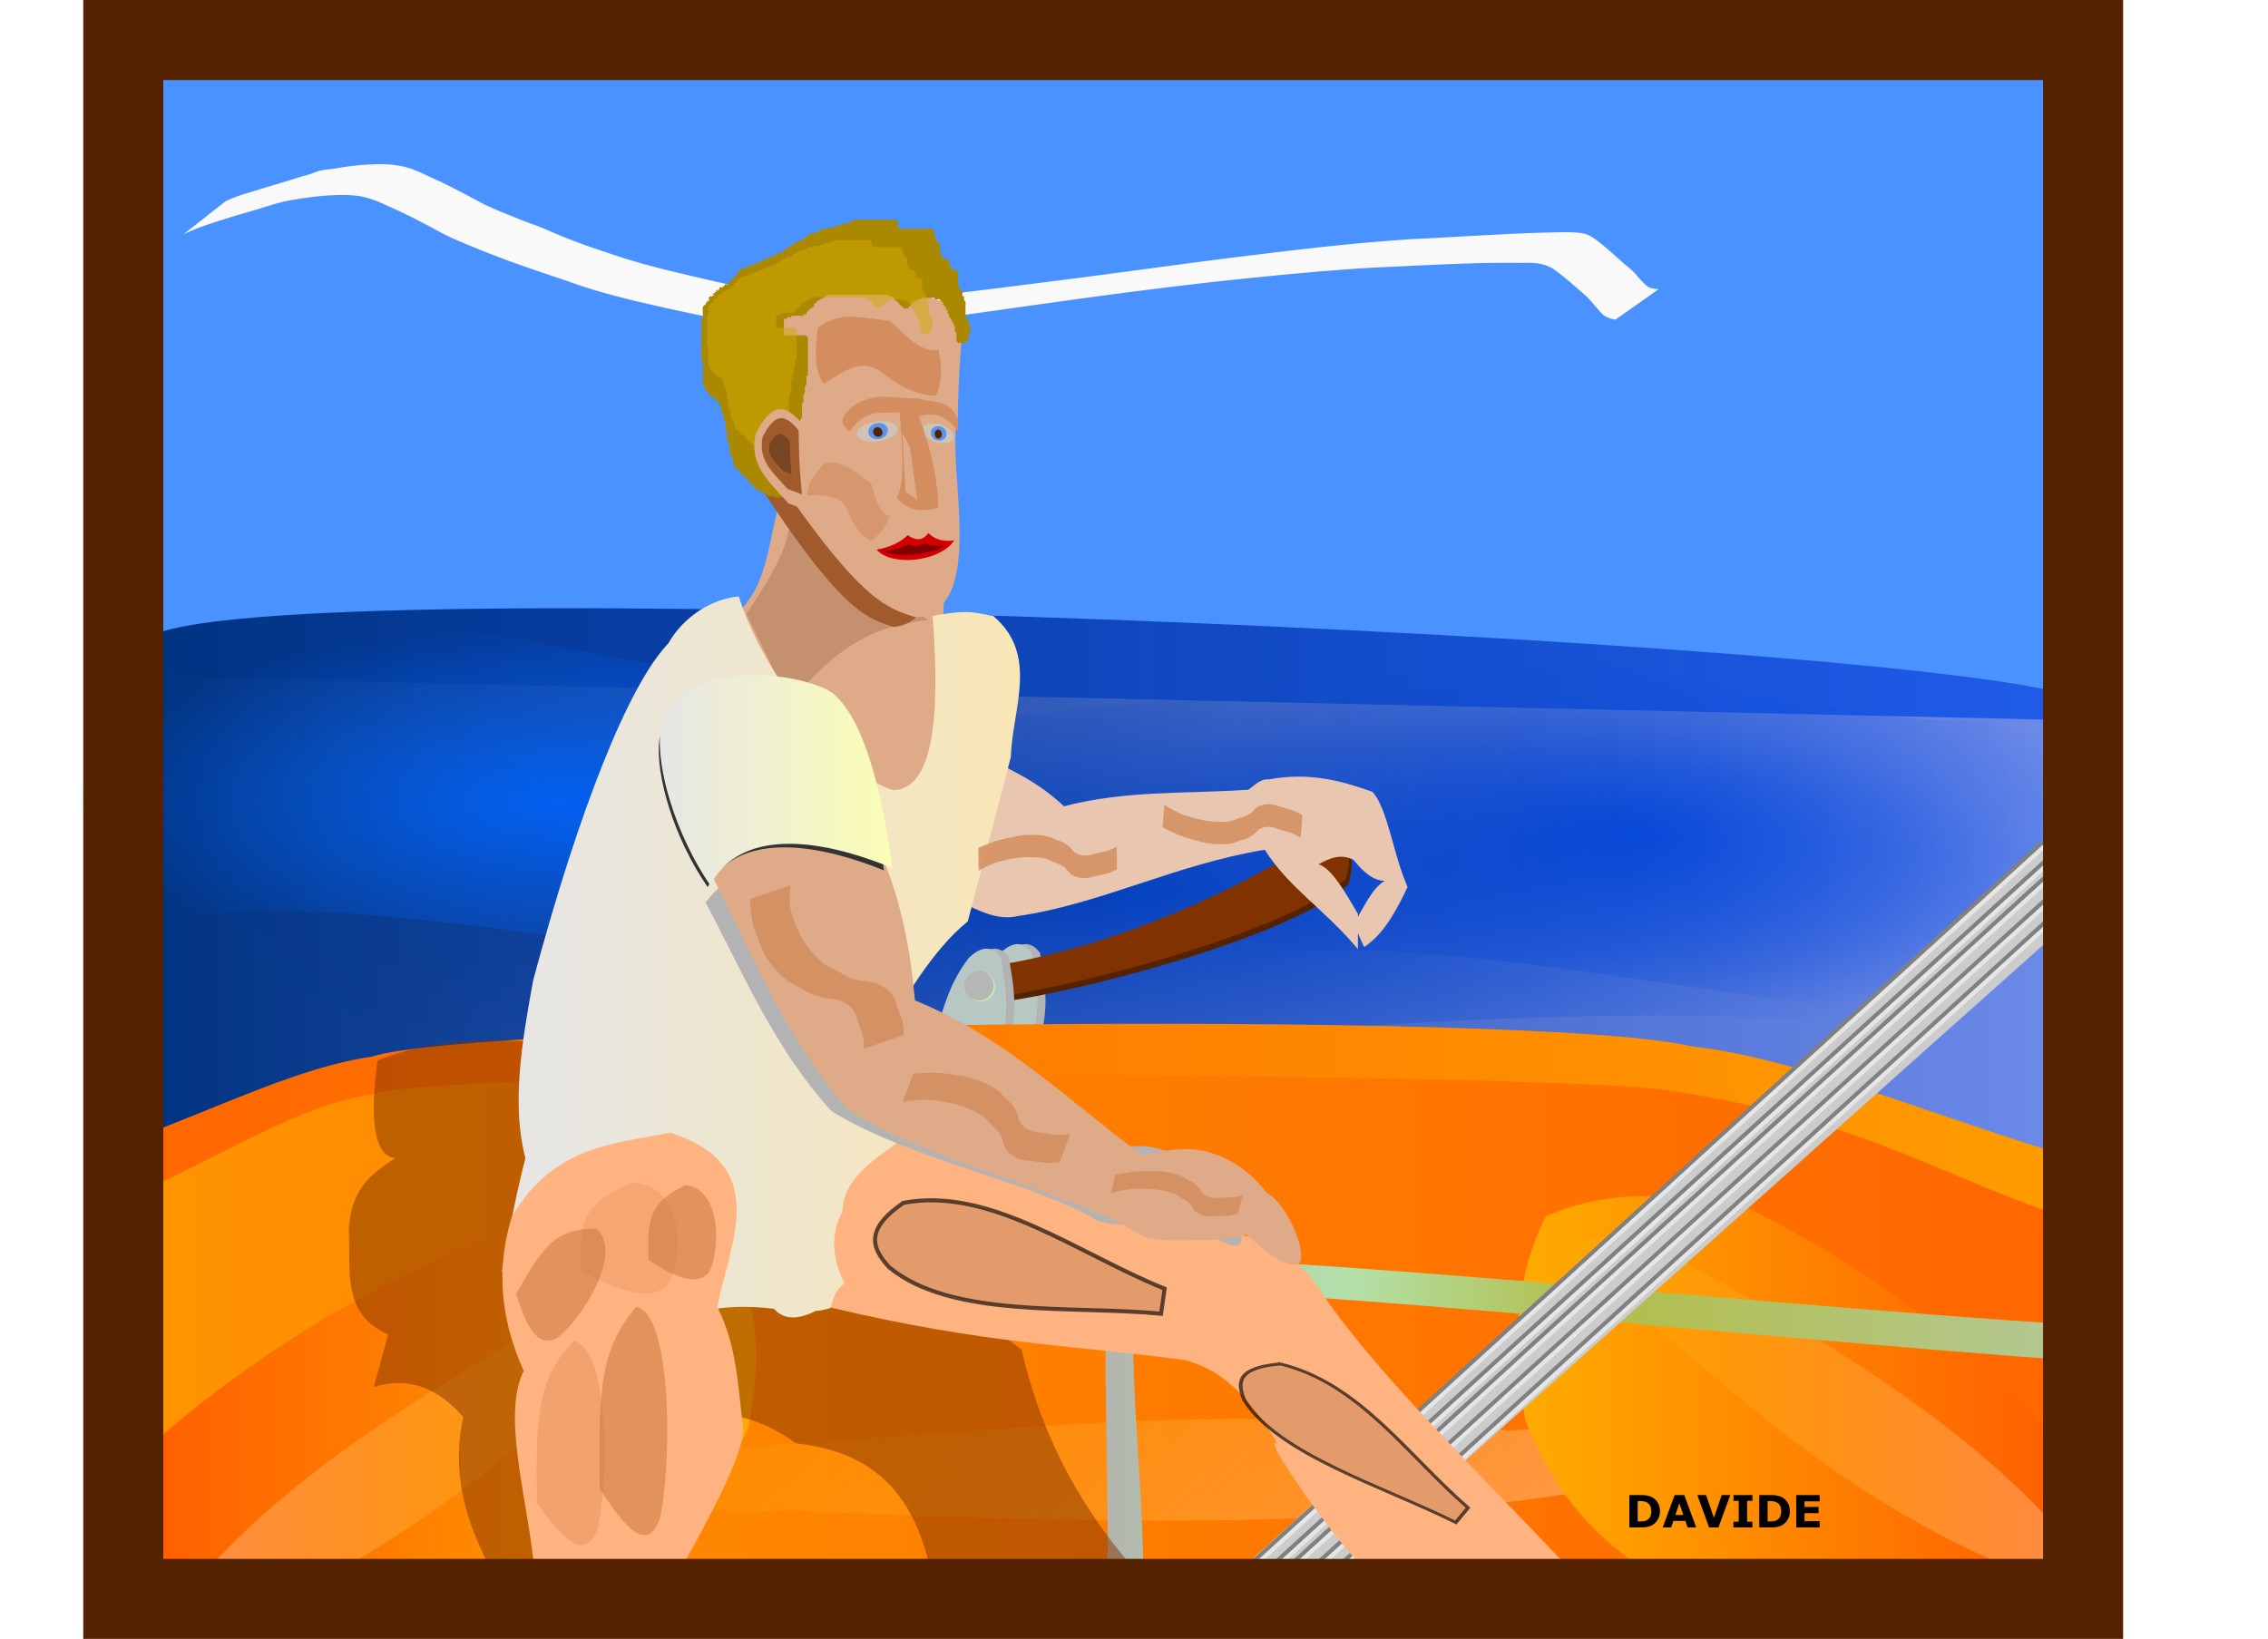
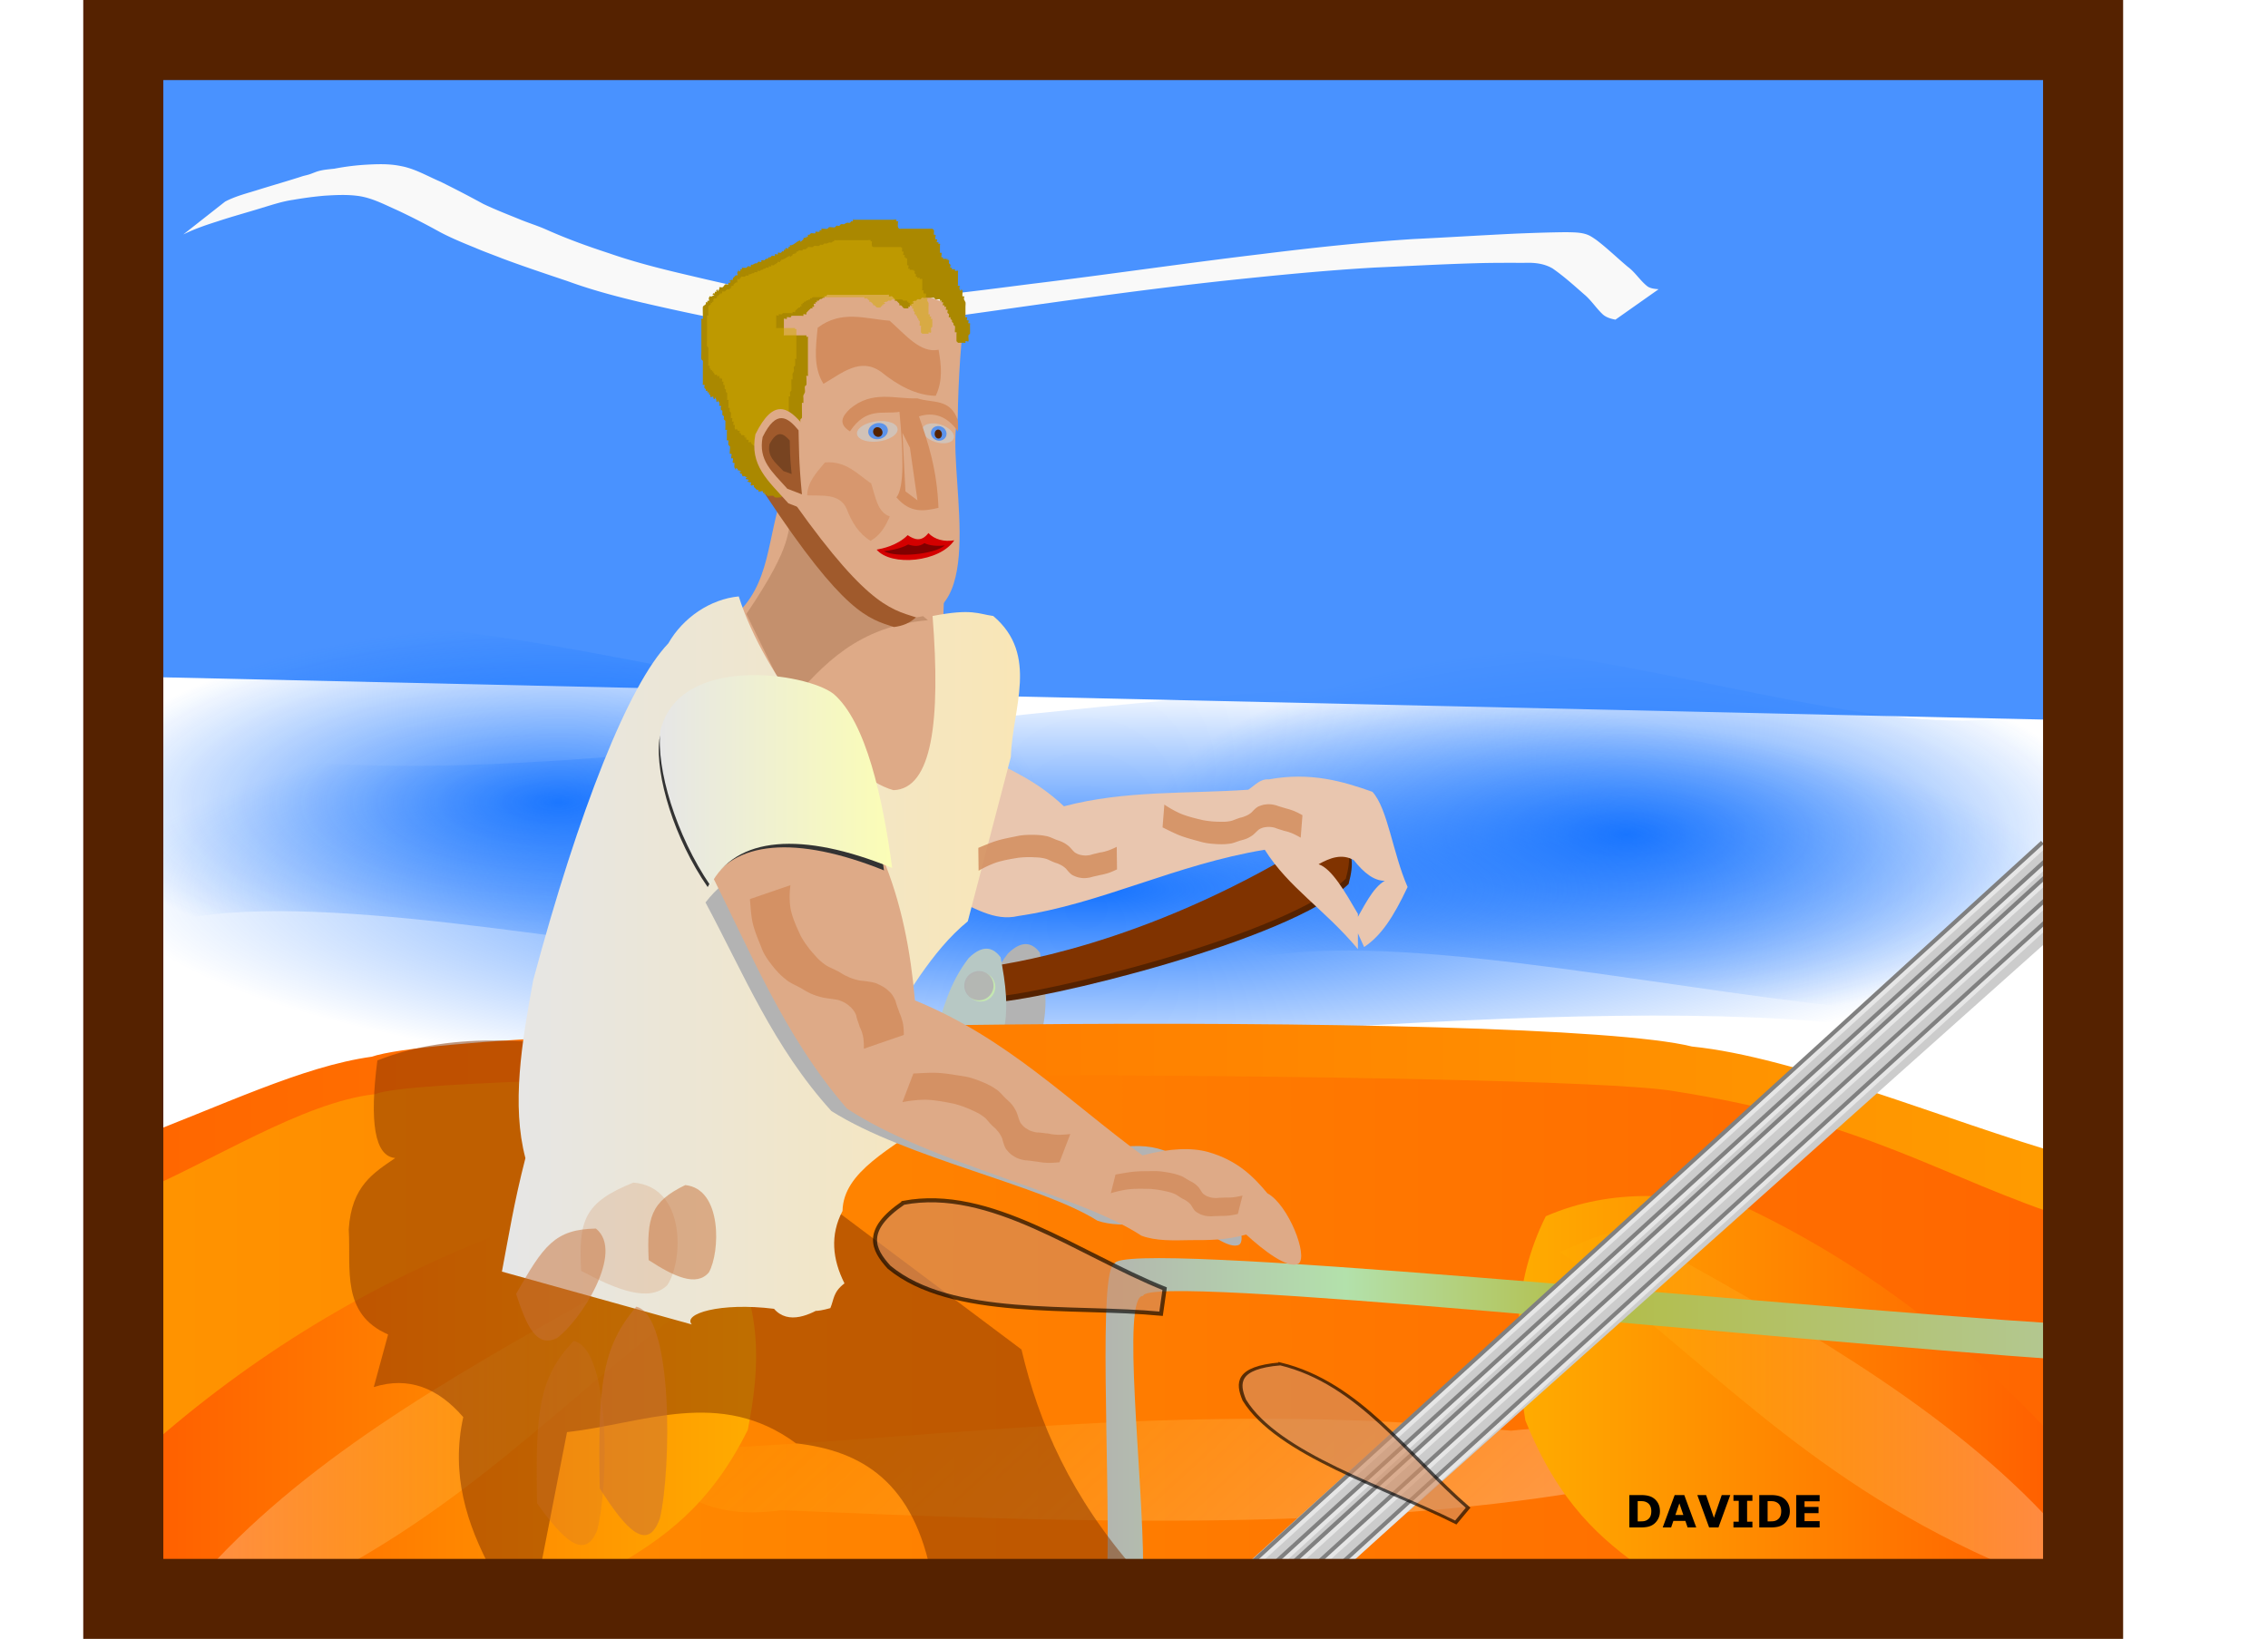
<svg xmlns="http://www.w3.org/2000/svg" xmlns:xlink="http://www.w3.org/1999/xlink" viewBox="0 0 560.38 405.02">
  <defs>
    <filter id="L" height="1.293" width="2.32" color-interpolation-filters="sRGB" y="-.147" x="-.66">
      <feGaussianBlur stdDeviation="1.019" />
    </filter>
    <filter id="D" height="2.705" width="1.668" color-interpolation-filters="sRGB" y="-.853" x="-.334">
      <feGaussianBlur stdDeviation="9.96" />
    </filter>
    <filter id="v" height="1.282" width="1.209" color-interpolation-filters="sRGB" y="-.141" x="-.104">
      <feGaussianBlur stdDeviation="6.379" />
    </filter>
    <filter id="y" height="1.392" width="1.619" color-interpolation-filters="sRGB" y="-.196" x="-.309">
      <feGaussianBlur stdDeviation="3.302" />
    </filter>
    <filter id="z" height="2.711" width="1.504" color-interpolation-filters="sRGB" y="-.855" x="-.252">
      <feGaussianBlur stdDeviation="4.737" />
    </filter>
    <filter id="A" height="2.844" width="1.499" color-interpolation-filters="sRGB" y="-.922" x="-.249">
      <feGaussianBlur stdDeviation="4.72" />
    </filter>
    <filter id="B" height="1.655" width="1.799" color-interpolation-filters="sRGB" y="-.328" x="-.4">
      <feGaussianBlur stdDeviation="3.776" />
    </filter>
    <filter id="t" height="1.462" width="1.5" color-interpolation-filters="sRGB" y="-.231" x="-.25">
      <feGaussianBlur stdDeviation="4.671" />
    </filter>
    <filter id="G" height="1.48" width="1.48" color-interpolation-filters="sRGB" y="-.24" x="-.24">
      <feGaussianBlur stdDeviation="6.051" />
    </filter>
    <filter id="F" height="1.194" width="1.315" color-interpolation-filters="sRGB" y="-.097" x="-.158">
      <feGaussianBlur stdDeviation="3.286" />
    </filter>
    <filter id="H" height="1.183" width="1.348" color-interpolation-filters="sRGB" y="-.092" x="-.174">
      <feGaussianBlur stdDeviation=".719" />
    </filter>
    <filter id="I" height="1.365" width="1.694" color-interpolation-filters="sRGB" y="-.183" x="-.347">
      <feGaussianBlur stdDeviation="1.434" />
    </filter>
    <filter id="w" height="1.253" width="1.229" color-interpolation-filters="sRGB" y="-.126" x="-.114">
      <feGaussianBlur stdDeviation="2.735" />
    </filter>
    <filter id="P" height="1.954" width="1.578" color-interpolation-filters="sRGB" y="-.477" x="-.289">
      <feGaussianBlur stdDeviation="4.015" />
    </filter>
    <filter id="K" height="1.242" width="1.238" color-interpolation-filters="sRGB" y="-.121" x="-.119">
      <feGaussianBlur stdDeviation="1.415" />
    </filter>
    <filter id="N" height="1.465" width="1.162" color-interpolation-filters="sRGB" y="-.233" x="-.081">
      <feGaussianBlur stdDeviation=".646" />
    </filter>
    <filter id="O" height="1.749" width="1.143" color-interpolation-filters="sRGB" y="-.374" x="-.071">
      <feGaussianBlur stdDeviation=".448" />
    </filter>
    <filter id="M" height="1.355" width="1.181" color-interpolation-filters="sRGB" y="-.177" x="-.091">
      <feGaussianBlur stdDeviation=".38" />
    </filter>
    <filter id="J" height="1.326" width="1.186" color-interpolation-filters="sRGB" y="-.163" x="-.093">
      <feGaussianBlur stdDeviation=".376" />
    </filter>
    <filter id="E" height="1.93" width="1.798" color-interpolation-filters="sRGB" y="-.465" x="-.399">
      <feGaussianBlur stdDeviation="10.399" />
    </filter>
    <filter id="C" height="1.824" width="2.29" color-interpolation-filters="sRGB" y="-.412" x="-.645">
      <feGaussianBlur stdDeviation="4.921" />
    </filter>
    <filter id="d" height="1.844" width="1.335" color-interpolation-filters="sRGB" y="-.422" x="-.168">
      <feGaussianBlur stdDeviation="16.563" />
    </filter>
    <filter id="p" height="1.444" width="1.165" color-interpolation-filters="sRGB" y="-.222" x="-.082">
      <feGaussianBlur stdDeviation="8.127" />
    </filter>
    <filter id="g" height="2.79" width="1.2" color-interpolation-filters="sRGB" y="-.895" x="-.1">
      <feGaussianBlur stdDeviation="15.198" />
    </filter>
    <linearGradient id="b">
      <stop offset="0" stop-color="#fff7ef" stop-opacity=".729" />
      <stop offset="1" stop-color="#ffd400" stop-opacity=".132" />
    </linearGradient>
    <linearGradient id="a">
      <stop offset="0" stop-color="#06f" />
      <stop offset="1" stop-color="#06f" stop-opacity="0" />
    </linearGradient>
    <linearGradient id="c">
      <stop offset="0" stop-color="#ffac00" />
      <stop offset="1" stop-color="#ff5d00" />
    </linearGradient>
    <linearGradient id="u" y2="228.45" gradientUnits="userSpaceOnUse" x2="239.25" y1="228.45" x1="111.24">
      <stop offset="0" stop-color="#e6e6e6" />
      <stop offset=".25" stop-color="#eae6da" />
      <stop offset=".5" stop-color="#efe6ce" />
      <stop offset="1" stop-color="#f9e6b6" />
    </linearGradient>
    <linearGradient id="s" y2="200.11" gradientUnits="userSpaceOnUse" x2="507.01" y1="378.36" x1="306.05">
      <stop offset="0" stop-color="#ccc" />
      <stop offset="1" stop-color="#ccc" />
    </linearGradient>
    <linearGradient id="h" y2="217.84" gradientUnits="userSpaceOnUse" x2="496.58" y1="217.84" x1="21.361">
      <stop offset="0" stop-color="#003380" />
      <stop offset="1" stop-color="#0033d7" stop-opacity=".574" />
    </linearGradient>
    <linearGradient id="i" y2="314.88" gradientUnits="userSpaceOnUse" x2="499.1" y1="314.88" x1="19.679">
      <stop offset="0" stop-color="#ff9400" />
      <stop offset="1" stop-color="#f60" />
    </linearGradient>
    <linearGradient id="j" y2="342.83" xlink:href="#b" gradientUnits="userSpaceOnUse" x2="498.26" gradientTransform="matrix(-1.407 -.556 -.904 .831 1187.2 310.67)" y1="342.83" x1="374.5" />
    <linearGradient id="k" y2="335.5" xlink:href="#c" gradientUnits="userSpaceOnUse" x2="497.42" gradientTransform="matrix(-1.13 0 0 .919 582.49 28.302)" y1="335.5" x1="360.91" />
    <linearGradient id="l" y2="335.5" xlink:href="#c" gradientUnits="userSpaceOnUse" x2="497.42" y1="335.5" x1="360.91" />
    <linearGradient id="m" y2="342.83" xlink:href="#b" gradientUnits="userSpaceOnUse" x2="498.26" gradientTransform="matrix(-1.014 0 0 -.994 876.63 680)" y1="342.83" x1="374.5" />
    <linearGradient id="n" y2="342.83" xlink:href="#b" gradientUnits="userSpaceOnUse" x2="498.26" gradientTransform="matrix(1.014 0 0 -.994 -344.26 689.25)" y1="342.83" x1="374.5" />
    <linearGradient id="o" y2="340.28" gradientUnits="userSpaceOnUse" x2="499.18" y1="340.28" x1="259.89">
      <stop offset="0" stop-color="#b3b5af" />
      <stop offset=".25" stop-color="#b3e1ab" />
      <stop offset=".5" stop-color="#b3bd47" />
      <stop offset="1" stop-color="#b3c894" />
    </linearGradient>
    <linearGradient id="r" y2="268.35" gradientUnits="userSpaceOnUse" x2="499.94" y1="268.35" x1="17.998">
      <stop offset="0" stop-color="#f60" />
      <stop offset="1" stop-color="#ff9c00" />
    </linearGradient>
    <linearGradient id="x" y2="183.92" gradientUnits="userSpaceOnUse" x2="207.66" y1="183.92" x1="150.24">
      <stop offset="0" stop-color="#e6e6e6" />
      <stop offset="1" stop-color="#fbfdb6" />
    </linearGradient>
    <radialGradient id="q" xlink:href="#a" gradientUnits="userSpaceOnUse" cy="210.81" cx="255.61" gradientTransform="matrix(-.493 0 0 .183 251.3 150.81)" r="240.47" />
    <radialGradient id="f" xlink:href="#a" gradientUnits="userSpaceOnUse" cy="210.81" cx="255.61" gradientTransform="matrix(1 0 0 .213 0 165.99)" r="240.47" />
    <radialGradient id="e" xlink:href="#a" gradientUnits="userSpaceOnUse" cy="210.81" cx="255.61" gradientTransform="matrix(-.493 0 0 .196 515.31 155.94)" r="240.47" />
  </defs>
  <path d="M507.85 157.16c-41.439 42.95-176.88-48.285-237.11 18.025l1.244 69.095c21.257-52.23 223.83 28.958 235.86-18.025z" opacity=".92" filter="url(#d)" fill="url(#e)" transform="translate(12.778 8.901)" />
  <path d="M15.135 167.32c84.053 46.647 358.77-52.442 480.94 19.576l-2.522 75.042c-43.12-56.73-454.02 31.45-478.42-19.58z" opacity=".92" fill="url(#f)" transform="translate(12.778 8.901)" />
  <path d="M34.883 9.892l.884 157.39 472.15 10.61-.88-167.12z" opacity=".848" fill="#2a7fff" />
  <path d="M42.817 40.936c2.589-1.372 5.43-2.06 8.207-2.934 3.694-1.156 7.413-2.202 11.092-3.403.49-.128.988-.234 1.472-.383.652-.202 1.664-.653 2.34-.838 1.272-.35 2.615-.45 3.92-.592a59.914 59.914 0 018.082-1c2.794-.152 5.548-.224 8.296.343 3.508.631 6.613 2.507 9.86 3.884a290.337 290.337 0 0110.5 5.456c2.831 1.36 5.76 2.5 8.669 3.678 2.263.963 4.63 1.664 6.877 2.658 5.066 2.27 10.3 4.162 15.574 5.882 6.042 2.104 12.218 3.686 18.437 5.15 7.225 1.708 14.457 3.394 21.756 4.751 7.717 1.353 15.55 1.745 23.37 1.771 13.581-.51 27.06-2.356 40.527-4.074 19.104-2.319 38.141-5.135 57.251-7.414 12.445-1.545 24.914-2.901 37.43-3.701 8.436-.4 16.863-.942 25.3-1.34 4.156-.167 8.315-.316 12.475-.353 1.682.045 3.541 0 5.148.605.87.327 1.515.824 2.278 1.335 2.704 2.058 5.151 4.44 7.755 6.628 1.882 1.382 3.09 3.496 4.94 4.892.814.482 1.74.556 2.659.637l-10.668 7.518c-1.107-.218-2.168-.504-3.057-1.243-1.694-1.561-2.92-3.574-4.712-5.047-2.522-2.208-5.025-4.477-7.787-6.381-2.153-1.244-4.508-1.454-6.971-1.37-4.02-.001-8.04-.025-12.058.1-8.297.233-16.583.696-24.875 1.064-12.25.706-24.46 1.913-36.66 3.204-19.142 2.063-38.2 4.75-57.261 7.451-13.763 1.957-27.562 3.799-41.451 4.567-7.914.046-15.83-.338-23.615-1.876-7.357-1.4-14.68-2.983-21.975-4.668-6.227-1.473-12.401-3.09-18.42-5.294-5.4-1.818-10.818-3.616-16.155-5.61-2.266-.901-4.568-1.71-6.806-2.684-2.931-1.183-5.86-2.391-8.657-3.87-3.419-1.895-6.9-3.689-10.438-5.351-3.175-1.399-6.291-3.098-9.777-3.57-2.708-.364-5.433-.232-8.155-.065-2.693.222-5.362.597-8.025 1.052-2.59.386-5.038 1.207-7.54 1.957-3.672 1.14-7.385 2.14-11.033 3.355-2.879.91-5.717 1.876-8.425 3.226l10.305-8.103z" filter="url(#g)" fill="#f9f9f9" transform="translate(12.778 8.901)" />
-   <path d="M21.861 287.56l.84-137.05c-.35-20.051 416.84-2.785 473.37 11.771l-2.522 132.01z" fill="url(#h)" transform="translate(12.778 8.901)" />
  <path d="M20.179 284.19l58.016-26.906 158.07-6.726 163.12 3.363 99.215 32.79-2.522 92.49H24.388z" fill="url(#i)" transform="translate(12.778 8.901)" />
  <path d="M380.09 359.37c-61.683 10.456-130.66 7.888-199.84 4.947-20.629 2.903-27.686-6.68-36.666-14.493 71.937-2.018 131.46-13.389 216.99-5.165 25.347-2.901 40.76 5.805 19.52 14.712z" opacity=".401" fill="url(#j)" transform="translate(12.778 8.901)" />
  <path d="M166.28 298.09c-19.005-6.71-38.01-5.041-57.015-1.546-33.322 13.056-62.653 31.523-88.373 54.886v28.602l117.83-1.546c11.978-6.983 23.77-14.876 33.259-34.014 3.082-15.461 3.77-30.922-5.702-46.382z" fill="url(#k)" transform="translate(12.778 8.901)" />
  <path d="M368.27 293.44c16.816-7.3 33.632-5.483 50.448-1.682 29.484 14.2 55.437 34.287 78.195 59.697v31.11l-104.26-1.681c-10.599-7.595-21.033-16.18-29.428-36.996-2.727-16.816-3.337-33.632 5.045-50.448z" fill="url(#l)" transform="translate(13.662 7.133)" />
  <path d="M496.28 372.45c-25.376-29.136-61.568-49.79-98.072-70.202-8.812-9.247-17.624-3.565-26.437 0 35.173 25.468 58.958 54.657 106.6 76.052 11.192 10.806 23.738 8.62 17.909-5.85z" opacity=".401" fill="url(#m)" transform="translate(13.662 7.133)" />
  <path d="M36.086 381.7c25.376-29.136 61.568-49.79 98.072-70.202 8.812-9.247 17.624-3.565 26.437 0-35.173 25.468-58.958 54.657-106.6 76.052-11.192 10.806-23.738 8.62-17.909-5.85z" opacity=".401" fill="url(#n)" transform="translate(12.778 8.901)" />
  <path d="M269.68 378.54c0-22.399-5.488-67.383 0-67.198.797-5.657 152.67 10.61 229 15.915v-8.842c-78.692-5.01-234.91-21.147-236.08-15.03-4.066 1.325-1.179 50.103-1.768 75.155z" fill="url(#o)" transform="translate(12.778 8.901)" />
  <path d="M243.83 151.96C202.4 192.09 66.96 106.85 6.73 168.8l1.244 64.553c21.253-48.79 223.83 27.06 235.86-16.84z" opacity=".92" filter="url(#p)" fill="url(#q)" transform="translate(12.778 8.901)" />
  <path d="M257.381 255.053l-16.698-.226c2.04-6.393 3.447-12.787 8.35-19.18 3.92-3.853 6.38-2.21 7.897-.225 1.173 6.339 2.226 12.703.451 19.632z" fill="#b3b3b3" />
-   <path d="M255.381 255.053l-16.698-.226c2.04-6.393 3.447-12.787 8.35-19.18 3.92-3.853 6.38-2.21 7.897-.225 1.173 6.339 2.226 12.703.451 19.632z" fill="#b7c8c4" />
  <path d="M241.818 240.581c7.293-.763 41.108-5.585 81.686-30.237 7.221-2.452 12.612-2.534 9.703 8.124-14.525 13.976-76.034 29.003-88.907 29.335z" fill="#520" />
  <path d="M241.138 239.261c7.293-.763 41.108-5.585 81.686-30.237 7.221-2.452 12.612-2.534 9.703 8.124-14.525 13.976-76.034 29.003-88.907 29.335z" fill="#803300" />
-   <path d="M249.678 256.181l-16.698-.225c2.04-6.394 3.447-12.787 8.35-19.18 3.92-3.854 6.38-2.21 7.897-.226 1.173 6.34 2.226 12.703.451 19.632z" fill="#b3b3b3" />
  <path d="M247.678 256.181l-16.698-.225c2.04-6.394 3.447-12.787 8.35-19.18 3.92-3.854 6.38-2.21 7.897-.226 1.173 6.34 2.226 12.703.451 19.632z" fill="#b7c8c4" />
  <path d="M244.525 241.04a3.61 3.61 0 11-.013-.01" opacity=".92" fill="#c6e9af" />
  <path d="M243.88 240.589a3.61 3.61 0 11-.015-.01" opacity=".92" fill="#b3b3b3" />
  <path d="M19.339 286.72c20.189-8.438 42.485-23.195 60.538-25.224 15.975-6.698 290.92-5.603 320.35-.84 48.665 7.53 66.144 21.3 99.215 31.95l-1.682-15.975c-29.726-8.575-66.74-24.297-92.489-26.906-37.276-9.301-300.73-6.095-326.23 2.523-17.256 2.4-36.699 12.035-60.538 21.02z" fill="url(#r)" transform="translate(12.778 8.901)" />
  <path d="M292.6 380.04l201.79-182.46.84 24.203-178.25 159.09z" fill="url(#s)" transform="translate(12.778 8.901)" />
  <path d="M305.378 389.791l199.27-181.62" stroke="gray" fill="#999" />
  <path d="M307.168 389.571l199.27-181.61" stroke="#e6e6e6" fill="#e6e6e6" />
  <path d="M308.272 392.347l199.27-181.62" stroke="gray" fill="#999" />
  <path d="M310.062 392.127l199.27-181.61" stroke="#e6e6e6" fill="#e6e6e6" />
  <path d="M308.272 396.347l199.27-181.62" stroke="gray" fill="#999" />
  <path d="M310.062 396.127l199.27-181.61" stroke="#e6e6e6" fill="#e6e6e6" />
  <path d="M312.272 398.347l199.27-181.62" stroke="gray" fill="#999" />
  <path d="M314.062 398.127l199.27-181.61" stroke="#e6e6e6" fill="#e6e6e6" />
  <path d="M318.272 398.347l199.27-181.62" stroke="gray" fill="#999" />
  <path d="M320.062 398.127l199.27-181.61" stroke="#e6e6e6" fill="#e6e6e6" />
  <path d="M93.239 262.061c20.041-7.877 40.083-4.332 60.124-2.783l99.029 74.222c4.268 18.246 12.273 36.492 28.294 54.739l-50.398 1.855c-4.404-23.969-17.47-31.578-33.599-33.4-18.863-13.904-37.725-4.859-56.588-2.783l-7.074 36.183-11.493-1.855c-6.282-11.65-10.17-23.928-7.074-38.04-6.242-7.199-13.505-10.114-22.105-7.422l3.537-12.989c-11.703-5.107-9.145-16.202-9.726-25.978.685-10.828 6.237-13.996 11.494-17.628-5.097-.436-6.397-8.842-4.421-24.122z" opacity=".5" fill="#803300" />
-   <path d="M205.118 323.101c38.972 9.225 59.518 9.238 87.567 13.001 7.227 1.838 14.703 6.65 22.943 20.65-5.002-2.859 16.934 27.266 20.267 29.443 1.6 1.046 50.858.383 50.858.383-21.197-22.464-45.611-46.134-59.271-65.771-5.99-10.1-11.982-11.544-17.972-14.913l-91.78-26.77c-14.278 7.944-22.66 19.818-12.619 43.975z" fill="#ffb380" />
  <path d="M234.458 221.661c6.138 2.453 11.038 6.151 17.176 4.701 20.289-2.948 38.845-12.749 60.866-16.367 5.919 9.41 14.553 14.487 23.017 24.551v-8.695c-3.24-5.564-6.479-11.21-9.718-12.275 2.898-1.639 5.797-2.653 8.695-1.023 2.557 3.261 5.115 5.151 7.672 5.115-3.031 1.685-5.263 6.567-7.672 10.741l2.557 5.626c4.122-2.705 7.205-7.31 10.741-14.833-3.664-8.337-4.897-19.397-8.695-23.528-7.247-2.574-15.3-4.959-25.574-3.069-2.216-.17-3.495 1.534-5.115 2.558-15.174 1.046-30.348.097-45.522 4.092-6.967-6.535-13.082-8.805-19.436-12.275z" fill="#e9c6af" />
  <path d="M181.088 152.571c9.62-8.168 8.259-19.827 12.605-31.51l40.038 24.096c-2.224 10.875 2.115 21.75 4.449 32.624l-6.303 24.097h-26.692z" fill="#deaa87" />
  <path d="M171.64 142.83c12.1-17.93 9.888-20.164 11.502-26.595l33.356 28.137c-17.286 1.526-25.843 10.853-34.122 20.428z" opacity=".5" filter="url(#t)" fill="#784421" transform="translate(12.778 8.901)" />
  <path d="M169.76 138.49c6.222 19.772 26.023 44.553 38.209 47.882 9.544-.304 11.716-16.991 9.673-43.045 9.74-1.897 11.265-.508 14.993 0 11.375 9.623 4.702 22.855 4.353 34.823l-10.64 40.627c-9.204 7.563-14.93 18.604-21.765 28.536l12.575 20.314c-9.645 7.504-21.557 12.869-21.765 22.732-3.122 5.965-2.498 11.93.484 17.895-2.875 2.208-2.547 3.909-3.494 6.117-7.695 2.171-3.898-1.525-1.312-.639-3.546 2.268-9.06 4.887-12.606.81-13.34-1.659-22.647 1.253-20.314 3.869l-46.915-13.06c1.697-8.874 2.912-16.785 5.804-28.051-3.45-13.033-.944-28.448 1.935-44.013 11.285-42.03 23.538-72.901 33.372-83.19 3.658-6.42 10.444-10.95 17.412-11.607z" fill="url(#u)" transform="translate(12.778 8.901)" />
-   <path d="M126.438 300.711c-3.51 11.723-3.414 24.053 3.124 38.431l10.42-11.34-10.64 11.12c-5.154 10.51.541 30.061 2.418 46.431l37.242.968c9.151-16.3 15.621-29.585 14.51-34.34-1.237-9.674-1.405-19.346-6.287-29.02 3.412-16.564 13.183-35.063-11.608-43.044-14.086 2.822-28.796 3.15-39.176 20.797z" fill="#ffb380" />
  <path d="M205.3 203.05c4.73 11.344 6.922 23.196 7.991 35.272 22.772 9.31 38.073 25.025 56.215 38.303 6.969-1.824 12.228-1.94 16.258-.827 7.126 2.045 11.106 5.976 14.605 10.196 5.175 2.787 10.161 15.53 7.716 17.361-2.568 1.543-8.903-3.432-12.952-7.164-5.075 1.424-9.418 1.384-13.778 1.377-4.268.087-8.57.24-12.125-1.102-15.539-10.262-52.16-17.804-72.749-31.414-15.847-18.295-24.049-39.458-34.446-59.797 12.053-16.363 27.616-9.563 43.264-2.204z" transform="matrix(.903 0 0 .862 27.999 46.094)" filter="url(#v)" fill="#b3b3b3" />
  <path d="M218.078 211.951c4.73 11.344 6.922 23.196 7.991 35.272 22.772 9.31 38.073 25.025 56.215 38.303 6.969-1.824 12.228-1.94 16.258-.826 7.126 2.044 11.106 5.975 14.605 10.196 5.175 2.786 10.161 15.53 7.716 17.36-2.568 1.544-8.903-3.432-12.952-7.164-5.075 1.425-9.418 1.384-13.778 1.378-4.268.086-8.57.239-12.125-1.103-15.539-10.262-52.16-17.804-72.749-31.414-15.847-18.295-24.049-39.458-34.446-59.797 12.053-16.363 27.616-9.563 43.264-2.204z" fill="#deaa87" />
  <path d="M162.72 209.91c6.243-12.227 22.698-13.405 44.947-4.322-2.332-17.265-6.457-36.098-14.478-43.002-6.564-5.192-38.189-10.055-42.786 9.076-1.128 9.278 3.843 25.863 12.317 38.248z" transform="matrix(.969 0 0 .954 17.179 18.96)" filter="url(#w)" fill="#333" />
  <path d="M162.72 209.91c6.243-12.227 22.698-13.405 44.947-4.322-2.332-17.265-6.457-36.098-14.478-43.002-6.564-5.192-38.189-10.055-42.786 9.076-1.128 9.278 3.843 25.863 12.317 38.248z" fill="url(#x)" transform="translate(12.778 8.901)" />
  <path d="M179.32 209.85a30.178 30.178 0 00.003 5.672c.301 2.354 1.006 4.613 1.71 6.87a26.26 26.26 0 001.837 3.916c.613 1.01 1.16 2.053 1.983 2.91.577.755 1.444 1.163 2.16 1.758.623.39 1.058 1.009 1.702 1.365.616.492 1.357.822 2.106 1.058.938.169 1.857.278 2.734.674.761.493 1.487 1.031 2.007 1.782.647.757.99 1.701 1.263 2.644.15.97.44 1.908.638 2.868.286.958.5 1.928.622 2.92.09.858.103 1.72.114 2.582l-6.652 3.397c-.006-.837-.011-1.676-.081-2.512-.1-.974-.283-1.93-.612-2.856-.177-.95-.467-1.873-.58-2.834-.234-.88-.589-1.693-1.187-2.392-.445-.615-1.078-1.08-1.751-1.423-.894-.286-1.824-.376-2.718-.657-.79-.306-1.565-.655-2.234-1.182-.613-.44-1.122-1.002-1.737-1.442-.753-.59-1.57-1.113-2.15-1.892-.823-.934-1.458-1.982-2.057-3.07-.709-1.326-1.377-2.682-1.8-4.131-.6-2.334-1.322-4.637-1.658-7.032-.241-1.848-.304-3.695-.411-5.554l6.75-3.439z" transform="matrix(1.484 0 0 1 -70.805 8.901)" opacity=".92" filter="url(#y)" fill="#d38d5f" />
  <path d="M221.26 243.61a30.178 30.178 0 00.003 5.672c.301 2.354 1.006 4.613 1.71 6.87a26.26 26.26 0 001.837 3.916c.613 1.01 1.16 2.053 1.983 2.91.577.755 1.444 1.163 2.16 1.757.623.392 1.058 1.01 1.702 1.366.616.492 1.357.822 2.106 1.058.938.169 1.857.278 2.734.674.761.493 1.487 1.031 2.007 1.782.647.757.99 1.701 1.263 2.644.15.97.44 1.908.638 2.868.286.958.5 1.928.622 2.92.09.858.103 1.72.114 2.582l-6.652 3.397c-.006-.837-.011-1.676-.081-2.512-.1-.974-.283-1.93-.612-2.856-.177-.95-.467-1.873-.58-2.834-.234-.88-.589-1.693-1.187-2.392-.445-.615-1.078-1.08-1.751-1.423-.894-.286-1.824-.376-2.718-.657-.79-.306-1.565-.655-2.234-1.182-.613-.44-1.122-1.002-1.737-1.442-.753-.59-1.57-1.113-2.15-1.892-.823-.934-1.458-1.982-2.057-3.07-.709-1.326-1.377-2.682-1.8-4.131-.6-2.334-1.322-4.637-1.658-7.032-.241-1.848-.304-3.695-.411-5.554l6.75-3.439z" transform="scale(1 -1) rotate(-83.921 -64.81 -15.332)" opacity=".92" filter="url(#y)" fill="#d38d5f" />
  <path transform="matrix(.206 .599 .743 -.167 47.873 203.031)" d="M221.26 243.61a30.178 30.178 0 00.003 5.672c.301 2.354 1.006 4.613 1.71 6.87a26.26 26.26 0 001.837 3.916c.613 1.01 1.16 2.053 1.983 2.91.577.755 1.444 1.163 2.16 1.757.623.392 1.058 1.01 1.702 1.366.616.492 1.357.822 2.106 1.058.938.169 1.857.278 2.734.674.761.493 1.487 1.031 2.007 1.782.647.757.99 1.701 1.263 2.644.15.97.44 1.908.638 2.868.286.958.5 1.928.622 2.92.09.858.103 1.72.114 2.582l-6.652 3.397c-.006-.837-.011-1.676-.081-2.512-.1-.974-.283-1.93-.612-2.856-.177-.95-.467-1.873-.58-2.834-.234-.88-.589-1.693-1.187-2.392-.445-.615-1.078-1.08-1.751-1.423-.894-.286-1.824-.376-2.718-.657-.79-.306-1.565-.655-2.234-1.182-.613-.44-1.122-1.002-1.737-1.442-.753-.59-1.57-1.113-2.15-1.892-.823-.934-1.458-1.982-2.057-3.07-.709-1.326-1.377-2.682-1.8-4.131-.6-2.334-1.322-4.637-1.658-7.032-.241-1.848-.304-3.695-.411-5.554l6.75-3.439z" opacity=".92" filter="url(#y)" fill="#d38d5f" />
  <path transform="matrix(.382 .661 .729 -.346 -20.32 153.221)" d="M221.26 243.61a30.178 30.178 0 00.003 5.672c.301 2.354 1.006 4.613 1.71 6.87a26.26 26.26 0 001.837 3.916c.613 1.01 1.16 2.053 1.983 2.91.577.755 1.444 1.163 2.16 1.757.623.392 1.058 1.01 1.702 1.366.616.492 1.357.822 2.106 1.058.938.169 1.857.278 2.734.674.761.493 1.487 1.031 2.007 1.782.647.757.99 1.701 1.263 2.644.15.97.44 1.908.638 2.868.286.958.5 1.928.622 2.92.09.858.103 1.72.114 2.582l-6.652 3.397c-.006-.837-.011-1.676-.081-2.512-.1-.974-.283-1.93-.612-2.856-.177-.95-.467-1.873-.58-2.834-.234-.88-.589-1.693-1.187-2.392-.445-.615-1.078-1.08-1.751-1.423-.894-.286-1.824-.376-2.718-.657-.79-.306-1.565-.655-2.234-1.182-.613-.44-1.122-1.002-1.737-1.442-.753-.59-1.57-1.113-2.15-1.892-.823-.934-1.458-1.982-2.057-3.07-.709-1.326-1.377-2.682-1.8-4.131-.6-2.334-1.322-4.637-1.658-7.032-.241-1.848-.304-3.695-.411-5.554l6.75-3.439z" opacity=".92" filter="url(#z)" fill="#d38d5f" />
  <path d="M221.26 243.61a30.178 30.178 0 00.003 5.672c.301 2.354 1.006 4.613 1.71 6.87a26.26 26.26 0 001.837 3.916c.613 1.01 1.16 2.053 1.983 2.91.577.755 1.444 1.163 2.16 1.757.623.392 1.058 1.01 1.702 1.366.616.492 1.357.822 2.106 1.058.938.169 1.857.278 2.734.674.761.493 1.487 1.031 2.007 1.782.647.757.99 1.701 1.263 2.644.15.97.44 1.908.638 2.868.286.958.5 1.928.622 2.92.09.858.103 1.72.114 2.582l-6.652 3.397c-.006-.837-.011-1.676-.081-2.512-.1-.974-.283-1.93-.612-2.856-.177-.95-.467-1.873-.58-2.834-.234-.88-.589-1.693-1.187-2.392-.445-.615-1.078-1.08-1.751-1.423-.894-.286-1.824-.376-2.718-.657-.79-.306-1.565-.655-2.234-1.182-.613-.44-1.122-1.002-1.737-1.442-.753-.59-1.57-1.113-2.15-1.892-.823-.934-1.458-1.982-2.057-3.07-.709-1.326-1.377-2.682-1.8-4.131-.6-2.334-1.322-4.637-1.658-7.032-.241-1.848-.304-3.695-.411-5.554l6.75-3.439z" transform="matrix(.425 -.634 .705 .394 21.909 243.131)" opacity=".92" filter="url(#A)" fill="#d38d5f" />
  <path d="M114.74 310.87c6.771-11.972 9.562-15.98 19.719-16.159 7.253 5.801-3.953 23.048-9.673 27.085-5.095 2.485-7.505-3.192-10.046-10.926z" opacity=".7" filter="url(#B)" fill="#c87137" transform="translate(12.778 8.901)" />
  <path d="M132.52 341.14c6.771-11.972 10.157-15.782 20.314-15.961 7.253 5.801-3.953 23.048-9.673 27.085-5.095 2.485-8.1-3.39-10.64-11.124z" transform="matrix(.854 -.966 .521 1.584 -142.722 -44.526)" opacity=".7" filter="url(#B)" fill="#c87137" />
  <path d="M132.52 341.14c6.771-11.972 10.157-15.782 20.314-15.961 7.253 5.801-3.953 23.048-9.673 27.085-5.095 2.485-8.1-3.39-10.64-11.124z" transform="matrix(1.22 -.469 .744 .769 -271.892 113.871)" opacity=".434" filter="url(#B)" fill="#c87137" />
  <path d="M132.52 341.14c6.771-11.972 10.157-15.782 20.314-15.961 7.253 5.801-3.953 23.048-9.673 27.085-5.095 2.485-8.1-3.39-10.64-11.124z" transform="matrix(.854 -.399 .521 .654 -130.632 141.181)" opacity=".7" filter="url(#C)" fill="#c87137" />
  <path d="M132.52 341.14c6.771-11.972 10.157-15.782 20.314-15.961 7.253 5.801-3.953 23.048-9.673 27.085-5.095 2.485-8.1-3.39-10.64-11.124z" transform="matrix(.854 -.863 .521 1.415 -158.202 3.16)" opacity=".5" filter="url(#B)" fill="#c87137" />
  <path d="M210.44 288.35c-9.908 6.76-7.583 11.481-3.537 15.915 15.407 12.735 45.408 9.399 67.198 11.494l.884-6.19c-21.515-8.647-43.03-25.282-64.545-21.22z" opacity=".8" filter="url(#D)" stroke="#000" fill="#d38d5f" transform="translate(12.778 8.901)" />
  <path d="M291.78 329.91c-9.908 6.76-7.583 11.481-3.537 15.915 15.407 12.735 45.408 9.399 67.198 11.494l.884-6.19c-21.515-8.647-43.03-25.282-64.545-21.22z" transform="matrix(.841 .341 -.371 .638 193.338 27.077)" opacity=".8" filter="url(#E)" stroke="#000" fill="#d38d5f" />
  <path d="M179.93 110.3c20.608 30.019 26.887 31.237 33.62 33.365 18.057-1.849 7.222-38.038 10.315-49.306.088-8.84.886-21.652 1.91-25.951-16.683-9.193-33.365-7.468-50.048 1.112z" transform="matrix(.944 0 0 .981 19.265 14.016)" filter="url(#F)" fill="#a05a2c" />
  <path d="M192.708 119.201c20.608 30.02 26.887 31.237 33.62 33.365 18.057-1.848 7.222-38.038 10.315-49.306.088-8.84.886-21.652 1.91-25.95-16.683-9.194-33.365-7.468-50.048 1.111z" fill="#deaa87" />
  <path d="M192.948 122.911c-.494 0-.998.097-1.483 0-.171-.034-.214-.292-.37-.37-.234-.117-1.25.116-1.484 0-.156-.079-.214-.293-.37-.371-.11-.056-.284.087-.371 0-.087-.088.087-.284 0-.371-.087-.087-.283.087-.37 0-.088-.087.087-.283 0-.37-.186-.186-.927.185-1.113 0-.087-.088.088-.284 0-.371-.087-.088-.26.055-.37 0-.157-.079-.248-.248-.371-.371-.124-.124-.293-.215-.371-.37-.055-.111.087-.284 0-.372-.124-.123-.618.124-.742 0-.174-.174.175-.566 0-.741-.087-.087-.26.055-.37 0-1.543-.771.396.026-.37-.741-.088-.088-.284.087-.372 0-.767-.768 1.172.03-.37-.742-.512-.256-.332.449-.742-.37 0-.99.124.123-.37-.371-.768-.767 1.172.03-.371-.742-.989 0 .123.124-.371-.37-.767-.768.03 1.172-.741-.371-.074-.147.075-1.037 0-1.112-.088-.088-.284.087-.371 0-.186-.186.185-.927 0-1.113-.088-.087-.284.088-.37 0-.186-.185.184-.926 0-1.112-.088-.087-.284.088-.372 0-.13-.13.128-1.597 0-1.853-.078-.157-.292-.215-.37-.371-.074-.147.075-1.037 0-1.112-.088-.088-.284.087-.371 0-.087-.088 0-.248 0-.371v-1.854c0-.123.087-.283 0-.37s-.283.087-.37 0c-.088-.088 0-.248 0-.371v-1.112.741-1.112c0-.124.055-.26 0-.37-.079-.157-.293-.215-.372-.372-.11-.22.111-.52 0-.74-.078-.157-.292-.215-.37-.372-.056-.11 0-.247 0-.37v-.371c0-1.027-.371.285-.371-.742 0-.123-.124-.37 0-.37s0 .494 0 .37c0-.247.11-.52 0-.741-.055-.11-.283.087-.37 0-.175-.175.11-.52 0-.741-.772-1.543.025.396-.742-.371-.088-.088.055-.26 0-.37-.772-1.544.025.395-.742-.372-.087-.087.088-.283 0-.37-.174-.175-.566.174-.741 0-.087-.088.055-.26 0-.371-.078-.156-.293-.214-.37-.37-.056-.111.087-.284 0-.371s-.284.087-.371 0c-.088-.088.087-.284 0-.371s-.284.087-.371 0c-.088-.088.055-.26 0-.37-.078-.157-.293-.215-.37-.372-.111-.22.174-.566 0-.741-.088-.087-.284.087-.372 0-.087-.087 0-.247 0-.37v-4.449c0-.167.057-1 0-1.113-.078-.156-.292-.214-.37-.37-.067-.134 0-1.596 0-1.854v-7.785c0-.124-.088-.283 0-.37s.283.087.37 0c.088-.088 0-.248 0-.372v-.37c0-.263-.048-2.129 0-2.225.245-.488.497-.252.742-.741.055-.11-.088-.283 0-.37s.283.087.37 0c.088-.088-.087-.284 0-.371s.284.087.371 0c.175-.175-.11-.52 0-.742.41-.82.23-.115.742-.37 1.543-.772-.397.025.37-.742.088-.087.284.087.371 0 .088-.087-.087-.283 0-.37s.283.087.37 0c.088-.088-.087-.284 0-.372.768-.767-.03 1.173.742-.37.056-.11-.11-.316 0-.371.221-.11.507.078.742 0 .331-.11.429-.585.741-.741.221-.11.567.174.742 0 .087-.088-.088-.284 0-.371s.283.087.37 0c.767-.767-1.172.03.371-.742.11-.055.283.088.37 0 .088-.087-.054-.26 0-.37.079-.157.248-.247.372-.371s.214-.293.37-.37c.11-.056.284.087.371 0 .175-.175-.11-.521 0-.742.771-1.543-.026.396.741-.37.088-.088-.087-.284 0-.372s.284.088.371 0c.088-.087-.087-.283 0-.37.076-.076.965.073 1.112 0 .157-.078.215-.293.371-.371.221-.11.567.175.742 0 .087-.087-.088-.283 0-.37s.253.038.37 0c.262-.088.48-.284.742-.371.117-.04.26.055.37 0 .157-.079.215-.293.371-.371.221-.11.567.175.742 0 .087-.088-.11-.316 0-.37.22-.111.507.077.741 0 .166-.056.214-.293.37-.372.111-.055.26.056.371 0 .157-.078.215-.292.371-.37.11-.056.26.055.37 0 .157-.079.215-.293.372-.371.22-.11.566.175.741 0 .087-.087-.087-.283 0-.37.125-.125.617.124.742 0 .087-.088-.088-.284 0-.372.174-.174.52.111.741 0 .156-.078.214-.292.37-.37.111-.056.284.087.371 0 .088-.088-.087-.284 0-.371s.284.087.371 0c.088-.087-.087-.283 0-.37.175-.175.567.174.742 0 .087-.088 0-.248 0-.371.123 0 .283.087.37 0 .088-.088-.087-.284 0-.371s.254.039.371 0c.832-.278 1.008-.69 1.854-1.112.913-.457-.335 1.076 1.112-.371.087-.087 0-.247 0-.37.123 0 .26.054.37 0 .157-.079.248-.495.371-.371.124.123-.545.37-.37.37.276 0 .546-.175.741-.37.087-.088-.087-.284 0-.371s.26.055.37 0c.157-.078.215-.293.371-.37.147-.074 1.037.075 1.113 0 .087-.088-.088-.284 0-.372s.247 0 .37 0h.371c.989 0-.123.124.37-.37.088-.088.284.087.372 0 .087-.088-.088-.284 0-.371.101-.102 1.281.1 1.482 0 .157-.078.215-.293.371-.37.233-.117 1.25.116 1.483 0 .156-.079.214-.293.37-.372.222-.11.521.111.742 0 .157-.078.205-.315.371-.37.234-.078.494 0 .741 0 .248-.124.48-.284.742-.371.234-.078.52.11.741 0 .157-.078.215-.293.371-.37.11-.056.283.087.37 0 .088-.088-.087-.284 0-.371s.248 0 .371 0h9.639c.124 0 .37-.124.37 0 0 .123-.493 0-.37 0 .247 0 .52-.11.742 0 .11.055-.088.283 0 .37s.283-.087.37 0c.088.088 0 .247 0 .371 0 .509-.194 1.2.371 1.483.11.055.247 0 .37 0h7.786c.124 0 .37-.124.37 0s-.37-.124-.37 0c0 .175.293.214.37.37.074.148-.075 1.037 0 1.113.088.087.284-.088.371 0 .186.185-.185.927 0 1.112.088.087.284-.087.371 0 .175.175-.175.567 0 .741.088.088.284-.087.37 0 .088.088-.086.284 0 .371s.284-.087.372 0c.087.088 0 .247 0 .37 0 .176-.017 1.838 0 1.855.087.087.315-.111.37 0 .11.22 0 .494 0 .741 0 .124-.087.283 0 .37s.284-.087.371 0c.087.088-.087.284 0 .371.012.012 1.022 0 1.112 0h.371c-.247 0-.741-.247-.741 0 0 .277.546.176.741.371.175.175-.11.52 0 .742.078.156.293.214.37.37.111.221-.174.567 0 .742.088.087.284-.088.371 0 .088.087-.087.283 0 .37.124.124.618-.123.742 0 .087.088-.087.284 0 .371.124.124.618-.123.741 0 .088.088 0 .247 0 .37v2.967c0 .123-.087.283 0 .37s.284-.087.371 0c.175.175-.11.52 0 .742.772 1.543-.026-.396.742.37.089.09-.09 1.394 0 1.484.087.087.283-.088.37 0 .175.174-.078.506 0 .741.088.262.284.48.371.741.07.21 0 .869 0 1.113v2.223c0 .124-.087.284 0 .372s.283-.088.37 0c.175.174-.174.566 0 .741.088.087.284-.087.371 0 .175.175-.174.567 0 .742.088.087.284-.088.371 0 .088.087 0 .247 0 .37 0 .263.048 2.129 0 2.225-.078.156-.315.204-.37.37-.09.269.122 1.361 0 1.483-.175.175-.567-.175-.742 0-.087.088.087.284 0 .37s-.247 0-.37 0c-.137 0-1.469.016-1.484 0-.87-.869 1.143 0 .371 0-.276 0-.546-.174-.741-.37-.017-.017 0-1.679 0-1.853 0-.124.087-.284 0-.371s-.284.087-.371 0c-.102-.102.1-1.282 0-1.483-.078-.156-.293-.214-.37-.37-.056-.111.054-.261 0-.371-.079-.157-.293-.215-.372-.371-.055-.11.056-.26 0-.37-.078-.157-.292-.215-.37-.372-.056-.11.087-.283 0-.37s-.284.087-.371 0c-.175-.175.11-.52 0-.742-.078-.156-.293-.214-.37-.37-.111-.222.174-.567 0-.742-.088-.087-.284.087-.371 0-.124-.124.123-.618 0-.741-.088-.088-.284.087-.371 0-.088-.088.087-.284 0-.371s-.284.087-.37 0c-.176-.175.174-.567 0-.742-.088-.087-.284.088-.372 0-.087-.087.088-.283 0-.37s-.283.087-.37 0c-.088-.088.087-.284 0-.371-.076-.076-.966.073-1.113 0-.156-.078-.214-.293-.37-.37-.098-.05-1.29 0-1.483 0h-.742c-.123 0-.37.123-.37 0s.494 0 .37 0c-.247 0-.507-.079-.741 0-.166.055-.214.292-.37.37-.198.099-.545-.099-.742 0-.157.078-.215.293-.37.37-.111.056-.261-.055-.372 0-1.543.772.397-.025-.37.742-.088.088-.284-.087-.371 0-.088.088.087.283 0 .37s-.283-.087-.37 0c-.088.088.087.284 0 .372s-.284-.088-.372 0c-.087.087.088.283 0 .37-.052.053-1.036.038-1.112 0-.36-.18-.38-.561-.741-.741-.11-.055-.284.087-.37 0-.088-.088.054-.26 0-.37-.08-.157-.248-.248-.372-.372-.123-.123-.214-.292-.37-.37-.11-.056-.284.087-.371 0-.087-.088.055-.26 0-.371-.078-.156-.247-.247-.37-.37-.124-.124-.215-.293-.372-.371-.22-.111-.566.174-.741 0-.087-.088.087-.284 0-.371s-.247 0-.37 0h-14.458c-.124 0-.261-.055-.372 0-.156.078-.214.292-.37.37-.11.056-.284-.087-.371 0-.087.088.087.284 0 .371s-.26-.055-.37 0c-1.23 1.23.349-.174-.742.371-.157.078-.215.293-.37.37-.111.056-.284-.087-.372 0-.087.088.088.284 0 .371s-.283-.087-.37 0c-.088.088.087.284 0 .371s-.284-.087-.371 0c-.175.175.175.567 0 .742-.087.087-.283-.088-.37 0-.088.087.087.283 0 .37s-.261-.055-.372 0c-.098.05-1.063 1.014-1.112 1.113-.055.11.088.283 0 .37-.174.175-.566-.175-.741 0-.088.088.087.284 0 .37s-.247 0-.37 0h-2.596c-.124 0-.37.125-.37 0 0-.123.37-.123.37 0 0 .742-.891.15-1.112.372-.088.087.087.283 0 .37-.175.175-.567-.174-.742 0-.016.017 0 1.68 0 1.854v1.854c0 .123-.087.283 0 .37s.248 0 .371 0H197.767c.136 0 1.468-.015 1.483 0 .088.088-.087.284 0 .371s.284-.087.371 0c.087.087 0 .247 0 .37V92.513c0 .124.087.283 0 .37s-.283-.087-.37 0c-.088.088 0 .248 0 .372 0 .257.066 1.719 0 1.853-.079.156-.293.215-.371.37-.119.238.099 1.185 0 1.484-.088.262-.284.479-.371.741-.078.235 0 .494 0 .742 0 .09.012 1.1 0 1.112-.088.087-.284-.088-.37 0-.016.015 0 1.347 0 1.483 0 .263.047 2.128 0 2.224-.079.156-.293.214-.372.37-.1.202.102 1.382 0 1.484-.087.087-.283-.088-.37 0-.088.087 0 .247 0 .37v10.751c0 .124.055.26 0 .371-.079.156-.293.214-.371.37-.11.222.175.567 0 .742-.087.088-.283-.087-.37 0-.176.175.11.52 0 .742-.079.156-.293.214-.372.37-.055.11.088.284 0 .371-.087.087-.283-.087-.37 0-.088.087.087.283 0 .37-.088.088-.284-.087-.371 0-.087.088.055.261 0 .372-.114.228-.627.513-.741.741-.056.11.079.276 0 .37-.56.672-1.236 1.236-1.854 1.854z" fill="#a80" />
  <path transform="matrix(.921 0 0 .863 24.463 18.558)" d="M181.01 107.71c-.45 0-.909.085-1.35 0-.156-.03-.196-.258-.338-.327-.212-.102-1.138.103-1.35 0-.143-.069-.196-.258-.338-.326-.1-.05-.258.077-.338 0-.08-.077.08-.25 0-.327s-.258.077-.337 0c-.08-.077.08-.25 0-.327-.169-.163-.844.164-1.013 0-.08-.077.08-.25 0-.326-.08-.077-.237.048-.338 0-.142-.07-.225-.218-.337-.327-.113-.11-.267-.19-.338-.327-.05-.097.08-.25 0-.327-.113-.109-.562.11-.675 0-.16-.154.16-.499 0-.653-.08-.077-.237.049-.338 0-1.405-.68.361.023-.337-.653-.08-.077-.258.077-.338 0-.698-.676 1.067.026-.338-.654-.465-.225-.302.396-.675-.326 0-.872.113.109-.337-.327-.699-.676 1.067.026-.338-.653-.9 0 .113.108-.338-.327-.698-.676.028 1.033-.675-.327-.067-.13.07-.913 0-.98-.08-.077-.258.077-.337 0-.17-.163.168-.817 0-.98-.08-.077-.258.077-.338 0-.169-.163.169-.817 0-.98-.08-.077-.258.077-.338 0-.118-.115.117-1.408 0-1.634-.07-.137-.266-.188-.337-.326-.067-.13.069-.913 0-.98-.08-.077-.258.077-.338 0-.08-.077 0-.218 0-.327v-1.633c0-.11.08-.25 0-.327s-.258.077-.337 0c-.08-.077 0-.218 0-.327v-.98.653-.98c0-.109.05-.229 0-.326-.072-.138-.267-.19-.338-.327-.1-.195.1-.459 0-.653-.071-.138-.266-.19-.338-.327-.05-.097 0-.218 0-.327v-.326c0-.905-.337.25-.337-.654 0-.109-.113-.327 0-.327s0 .436 0 .327c0-.218.1-.458 0-.653-.05-.098-.258.077-.338 0-.159-.154.1-.459 0-.654-.702-1.36.023.35-.675-.326-.08-.077.05-.23 0-.327-.703-1.36.023.35-.675-.327-.08-.077.08-.25 0-.326-.16-.154-.516.154-.676 0-.08-.077.05-.23 0-.327-.07-.138-.266-.189-.337-.327-.05-.097.08-.25 0-.326s-.258.077-.338 0c-.08-.077.08-.25 0-.327s-.258.077-.337 0 .05-.23 0-.327c-.072-.138-.267-.189-.338-.326-.1-.195.16-.5 0-.654-.08-.077-.258.077-.338 0-.08-.077 0-.218 0-.327v-3.92c0-.147.052-.88 0-.98-.07-.138-.266-.189-.337-.327-.061-.118 0-1.406 0-1.633V69.161c0-.11-.08-.25 0-.327s.258.077.337 0c.08-.077 0-.218 0-.327v-.327c0-.231-.043-1.875 0-1.96.223-.43.453-.222.676-.653.05-.097-.08-.25 0-.327s.258.077.337 0c.08-.077-.08-.25 0-.326s.258.077.338 0c.159-.154-.1-.459 0-.654.373-.722.21-.101.675-.326 1.405-.68-.36.022.338-.654.08-.077.258.077.337 0 .08-.077-.08-.25 0-.327s.258.077.338 0c.08-.077-.08-.25 0-.326.698-.676-.027 1.033.675-.327.05-.097-.1-.278 0-.327.201-.097.462.07.675 0 .302-.097.39-.515.676-.653.2-.097.516.154.675 0 .08-.077-.08-.25 0-.327s.258.077.337 0c.699-.676-1.067.027.338-.653.1-.049.258.077.338 0 .08-.077-.05-.23 0-.327.07-.138.225-.218.337-.326.113-.11.195-.258.338-.327.1-.049.258.077.337 0 .16-.154-.1-.459 0-.654.703-1.36-.023.35.676-.326.08-.077-.08-.25 0-.327s.258.077.337 0c.08-.077-.08-.25 0-.327.07-.066.88.065 1.013 0 .142-.068.195-.257.338-.326.201-.098.516.154.675 0 .08-.077-.08-.25 0-.327s.23.034.338 0c.238-.077.436-.25.675-.327.106-.034.237.049.337 0 .143-.069.196-.257.338-.326.201-.098.516.154.675 0 .08-.077-.1-.278 0-.327.201-.097.462.069.675 0 .151-.049.196-.258.338-.327.1-.048.237.049.338 0 .142-.069.195-.258.337-.326.1-.05.237.048.338 0 .142-.07.195-.258.337-.327.202-.098.516.154.676 0 .08-.077-.08-.25 0-.327.113-.11.562.11.675 0 .08-.077-.08-.25 0-.327.159-.154.474.098.675 0 .142-.068.195-.257.338-.326.1-.049.258.077.337 0 .08-.077-.08-.25 0-.327s.258.077.338 0c.08-.077-.08-.25 0-.327.159-.154.516.154.675 0 .08-.077 0-.217 0-.326.113 0 .258.077.338 0 .08-.077-.08-.25 0-.327s.23.034.337 0c.758-.244.918-.607 1.688-.98.832-.402-.304.948 1.013-.327.08-.077 0-.218 0-.326.113 0 .237.048.338 0 .142-.07.225-.436.337-.327s-.496.327-.337.327c.251 0 .497-.155.675-.327.08-.077-.08-.25 0-.327s.237.049.338 0c.142-.069.195-.258.337-.326.134-.065.944.066 1.013 0 .08-.077-.08-.25 0-.327s.225 0 .338 0h.337c.9 0-.112.109.338-.327.08-.077.258.077.337 0 .08-.077-.08-.25 0-.327.093-.089 1.168.09 1.35 0 .143-.068.196-.257.338-.326.213-.103 1.139.102 1.35 0 .143-.07.196-.258.338-.327.202-.097.474.097.676 0 .142-.069.186-.278.337-.327.214-.068.45 0 .676 0 .225-.109.436-.25.675-.326.213-.07.474.097.675 0 .142-.07.195-.258.338-.327.1-.049.258.077.337 0 .08-.077-.08-.25 0-.327s.225 0 .338 0H206.33c.112 0 .337-.109.337 0s-.45 0-.337 0c.225 0 .474-.097.675 0 .1.049-.08.25 0 .327s.258-.077.337 0c.08.077 0 .218 0 .327 0 .448-.177 1.057.338 1.306.1.05.225 0 .338 0h7.09c.112 0 .337-.108.337 0s-.338-.108-.338 0c0 .154.267.19.338.327.067.13-.069.913 0 .98.08.077.258-.077.338 0 .168.164-.17.817 0 .98.08.077.258-.077.337 0 .16.154-.159.5 0 .654.08.077.258-.077.338 0s-.08.25 0 .326.258-.077.338 0c.08.077 0 .218 0 .327 0 .154-.016 1.619 0 1.634.08.077.287-.098.337 0 .1.194 0 .435 0 .653 0 .109-.08.25 0 .327s.258-.077.338 0c.08.077-.08.25 0 .326.01.01.93 0 1.013 0h.337c-.225 0-.675-.217-.675 0 0 .244.497.155.675.327.16.154-.1.459 0 .653.071.138.267.19.338.327.1.195-.16.5 0 .653.08.077.258-.077.337 0 .08.077-.08.25 0 .327.113.109.563-.109.676 0 .08.077-.08.25 0 .327.112.109.562-.11.675 0 .08.077 0 .218 0 .327v2.613c0 .109-.08.25 0 .327s.258-.077.337 0c.16.154-.1.458 0 .653.703 1.36-.023-.35.676.327.08.078-.082 1.228 0 1.307.08.077.258-.077.337 0 .16.154-.071.446 0 .653.08.231.258.422.338.653.063.185 0 .766 0 .98V68.181c0 .109-.08.25 0 .326s.258-.077.337 0c.16.154-.159.5 0 .654.08.077.258-.077.338 0 .16.154-.16.5 0 .653.08.077.258-.077.338 0 .08.077 0 .218 0 .327 0 .231.043 1.875 0 1.96-.072.138-.288.18-.338.327-.081.236.111 1.199 0 1.306-.16.154-.516-.154-.675 0-.08.077.08.25 0 .327s-.225 0-.338 0c-.124 0-1.337.013-1.35 0-.792-.766 1.04 0 .337 0-.251 0-.497-.154-.675-.327-.015-.014 0-1.479 0-1.633 0-.109.08-.25 0-.327s-.258.077-.337 0c-.093-.09.091-1.13 0-1.307-.072-.137-.267-.189-.338-.326-.05-.098.05-.23 0-.327-.071-.138-.266-.189-.338-.327-.05-.097.05-.229 0-.326-.07-.138-.266-.19-.337-.327-.05-.097.08-.25 0-.327s-.258.077-.338 0c-.159-.154.1-.458 0-.653-.071-.138-.266-.19-.337-.327-.101-.195.159-.5 0-.653-.08-.077-.258.077-.338 0-.113-.11.113-.545 0-.654-.08-.077-.258.077-.338 0-.08-.077.08-.25 0-.326s-.258.077-.337 0c-.16-.154.159-.5 0-.654-.08-.077-.258.077-.338 0-.08-.077.08-.25 0-.326s-.258.077-.337 0c-.08-.077.08-.25 0-.327-.07-.067-.88.065-1.013 0-.143-.069-.196-.258-.338-.327-.089-.043-1.174 0-1.35 0h-.676c-.112 0-.337.11-.337 0s.45 0 .337 0c-.225 0-.461-.069-.675 0-.15.049-.195.258-.337.327-.18.087-.496-.087-.676 0-.142.069-.195.258-.337.327-.1.048-.237-.05-.338 0-1.405.68.361-.023-.337.653-.08.077-.258-.077-.338 0-.08.077.08.25 0 .327s-.258-.077-.338 0c-.08.077.08.25 0 .326s-.258-.077-.337 0c-.08.077.08.25 0 .327-.048.046-.944.034-1.013 0-.328-.159-.347-.495-.675-.653-.1-.049-.258.077-.338 0-.08-.077.05-.23 0-.327-.071-.138-.225-.218-.337-.327-.113-.109-.196-.257-.338-.326-.1-.05-.258.077-.338 0-.08-.077.05-.23 0-.327-.071-.138-.225-.218-.337-.327s-.196-.258-.338-.326c-.201-.098-.516.154-.675 0-.08-.077.08-.25 0-.327s-.225 0-.338 0h-13.167c-.112 0-.236-.049-.337 0-.142.069-.195.258-.338.327-.1.048-.258-.077-.337 0-.08.077.08.25 0 .326s-.237-.048-.338 0c-1.12 1.084.318-.154-.675.327-.143.069-.195.258-.338.327-.1.048-.258-.077-.337 0-.08.077.08.25 0 .326s-.258-.077-.338 0c-.08.077.08.25 0 .327s-.258-.077-.338 0c-.159.154.16.5 0 .653-.08.077-.258-.077-.337 0-.08.077.08.25 0 .327s-.237-.049-.338 0c-.09.043-.968.893-1.013.98-.05.098.08.25 0 .327-.159.154-.516-.154-.675 0-.08.077.08.25 0 .327s-.225 0-.337 0h-2.364c-.112 0-.337.108-.337 0s.337-.11.337 0c0 .652-.811.132-1.013.326-.08.077.08.25 0 .327-.159.154-.516-.154-.675 0-.015.015 0 1.48 0 1.633v1.634c0 .109-.08.25 0 .327s.225 0 .338 0H185.399c.124 0 1.337-.014 1.35 0 .08.077-.08.25 0 .326s.258-.077.338 0c.08.077 0 .218 0 .327V80.92c0 .11.08.25 0 .327s-.258-.077-.338 0c-.08.077 0 .218 0 .327 0 .227.061 1.515 0 1.633-.07.138-.266.19-.337.327-.108.209.09 1.044 0 1.307-.08.23-.258.422-.338.653-.071.207 0 .436 0 .654 0 .079.011.97 0 .98-.08.077-.258-.077-.337 0-.014.013 0 1.186 0 1.306 0 .232.043 1.876 0 1.96-.072.138-.267.19-.338.327-.092.177.092 1.218 0 1.307-.08.077-.258-.077-.338 0-.08.077 0 .218 0 .327v9.474c0 .109.05.229 0 .326-.07.138-.266.19-.337.327-.1.195.159.5 0 .654-.08.077-.258-.077-.338 0-.159.154.1.458 0 .653-.071.138-.266.189-.337.327-.05.097.08.25 0 .326s-.259-.077-.338 0c-.08.077.08.25 0 .327-.08.077-.258-.077-.338 0-.08.077.05.23 0 .327-.104.2-.571.452-.675.653-.05.097.072.243 0 .327-.51.591-1.125 1.089-1.688 1.633z" opacity=".7" filter="url(#G)" fill="#d4aa00" />
  <path d="M198.508 105.118c-3.59-4.357-7.298-7.068-11.863 2.225-1.454 7.67 2.981 11.275 8.156 17.052l4.82 1.854c-1.1-11.42-.932-15.229-1.113-21.13z" fill="#deaa87" />
  <path d="M184.53 97.436c-2.687-3.265-5.461-5.296-8.877 1.667-1.088 5.748 2.23 8.449 6.103 12.778l3.606 1.389c-.823-8.558-.697-11.411-.832-15.834z" filter="url(#H)" fill="#a05a2c" transform="translate(12.778 8.901)" />
  <path d="M184.53 97.436c-2.687-3.265-5.461-5.296-8.877 1.667-1.088 5.748 2.23 8.449 6.103 12.778l3.606 1.389c-.823-8.558-.697-11.411-.832-15.834z" transform="matrix(.562 0 0 .523 91.425 57.902)" filter="url(#I)" fill="#784421" />
  <g transform="matrix(.738 .331 -.29 .843 109.919 -43.143)" filter="url(#J)">
    <path d="M206.502 95.845c2.314.54 2.948 2.04 1.417 3.35-1.53 1.31-4.647 1.934-6.96 1.394-2.314-.54-2.948-2.04-1.417-3.35 1.525-1.306 4.628-1.931 6.94-1.399" opacity=".7" fill="#ccc" />
    <path d="M205.83 96.78c.821.812.63 2.083-.427 2.84-1.057.755-2.58.71-3.402-.1-.822-.812-.631-2.083.426-2.839 1.054-.754 2.572-.712 3.396.093" opacity=".7" fill="#2a7fff" />
    <path d="M204.779 99.197c.395-.484.303-1.24-.205-1.69-.509-.451-1.241-.424-1.637.059-.395.483-.303 1.24.205 1.69.507.449 1.237.424 1.633-.055" fill="#520" />
  </g>
  <path d="M209.46 92.88c.974 10.3 1.232 18.69-.741 21.131 3.46 4.057 6.92 3.372 10.38 2.595-.35-9.424-2.531-16.099-4.82-22.614 3.69-1.148 6.938-.087 9.639 3.707v-2.595c-1.796-5.704-6.428-4.32-10.01-5.56-5.56.215-11.122-2.099-16.683 2.594-1.939 1.854-2.958 3.708 0 5.561 4.078-6.104 8.156-4.15 12.234-4.82z" filter="url(#K)" fill="#d38d5f" transform="translate(12.778 8.901)" />
  <path d="M210.2 98.07l.741 14.458 2.966 2.224-1.853-12.975z" filter="url(#L)" fill="#deaa87" transform="translate(12.778 8.901)" />
  <g transform="translate(13.034 8.39)" filter="url(#M)">
    <path d="M206.502 95.845c2.314.54 2.948 2.04 1.417 3.35-1.53 1.31-4.647 1.934-6.96 1.394-2.314-.54-2.948-2.04-1.417-3.35 1.525-1.306 4.628-1.931 6.94-1.399" opacity=".7" fill="#ccc" />
    <path d="M205.83 96.78c.821.812.63 2.083-.427 2.84-1.057.755-2.58.71-3.402-.1-.822-.812-.631-2.083.426-2.839 1.054-.754 2.572-.712 3.396.093" opacity=".7" fill="#2a7fff" />
    <path d="M204.779 99.197c.395-.484.303-1.24-.205-1.69-.509-.451-1.241-.424-1.637.059-.395.483-.303 1.24.205 1.69.507.449 1.237.424 1.633-.055" fill="#520" />
  </g>
  <path d="M203.82 126.93c1.279-.228 5.115-.988 7.672-3.58 1.705 1.153 3.41 1.71 5.115-.512 1.54 1.584 3.902 2.22 6.394 1.79-3.58 5.415-15.6 6.517-19.18 2.302z" filter="url(#N)" fill="#d40000" transform="translate(12.778 8.901)" />
  <path d="M205.63 127.32c1.002-.126 4.008-.535 5.984-1.66 1.356.427 2.704.611 4.015-.34 1.232.607 3.098.807 5.051.567-2.743 2.305-12.179 3.064-15.05 1.433z" filter="url(#O)" fill="maroon" transform="translate(12.778 8.901)" />
  <path d="M190.01 71.182c6.394-4.625 12.787-2.24 19.18-1.79 4.193 3.556 8.206 8.366 13.043 7.416.72 3.921 1.198 7.843-.767 11.764-5.243-.126-10.014-2.614-14.577-6.138-5.596-3.785-10.397.37-15.344 3.07-2.792-4.318-2.047-9.343-1.535-14.322z" transform="matrix(.927 0 0 .968 25.894 12.083)" filter="url(#P)" fill="#d38d5f" />
  <path d="M190.01 71.182c6.394-4.625 12.787-2.24 19.18-1.79 4.193 3.556 8.206 8.366 13.043 7.416.72 3.921 1.198 7.843-.767 11.764-5.243-.126-10.014-2.614-14.577-6.138-5.596-3.785-10.397.37-15.344 3.07-2.792-4.318-2.047-9.343-1.535-14.322z" transform="matrix(.561 .321 -.367 .534 123.368 15.275)" opacity=".8" filter="url(#P)" fill="#d38d5f" />
  <path stroke="#520" stroke-width="19.783" fill="none" d="M30.462 9.891h484.23v385.24H30.462z" />
  <g>
    <path d="M410.138 373.481c0 .745-.17 1.412-.51 2-.34.59-.77 1.042-1.29 1.357-.39.236-.818.401-1.283.494a8.542 8.542 0 01-1.654.14h-2.82v-7.998h2.9c.652 0 1.214.055 1.687.164.472.11.87.264 1.192.465.552.336.986.79 1.303 1.361.317.571.475 1.244.475 2.017zm-2.132-.016c0-.526-.096-.977-.288-1.35-.191-.375-.495-.668-.91-.879a2.365 2.365 0 00-.647-.212c-.22-.038-.553-.056-.997-.056h-.52v5.005h.52c.491 0 .85-.022 1.08-.067.23-.044.453-.126.671-.244.376-.215.652-.502.828-.862.175-.36.263-.805.263-1.335zM419.108 377.471h-2.132l-.554-1.616h-2.964l-.554 1.616h-2.078l2.954-7.997h2.374zm-3.185-3.083l-.983-2.868-.983 2.868zM427.518 369.471l-2.916 7.998h-2.31l-2.917-7.998h2.165l1.934 5.618 1.933-5.618zM432.988 377.471h-4.684v-1.418h1.311v-5.161h-1.31v-1.418h4.683v1.418h-1.31v5.161h1.31zM442.238 373.481c0 .745-.17 1.412-.51 2-.34.59-.77 1.042-1.29 1.357-.39.236-.818.401-1.283.494a8.542 8.542 0 01-1.654.14h-2.82v-7.998h2.9c.652 0 1.214.055 1.687.164.472.11.87.264 1.192.465.552.336.986.79 1.303 1.361.317.571.475 1.244.475 2.017zm-2.132-.016c0-.526-.096-.977-.288-1.35-.191-.375-.495-.668-.91-.879a2.365 2.365 0 00-.647-.212c-.22-.038-.553-.056-.997-.056h-.52v5.005h.52c.49 0 .85-.022 1.08-.067.23-.044.453-.126.671-.244.376-.215.652-.502.828-.862.175-.36.263-.805.263-1.335zM449.598 377.471h-5.785v-7.997h5.785v1.547h-3.733v1.38h3.465v1.547h-3.465v1.976h3.733z" />
  </g>
</svg>